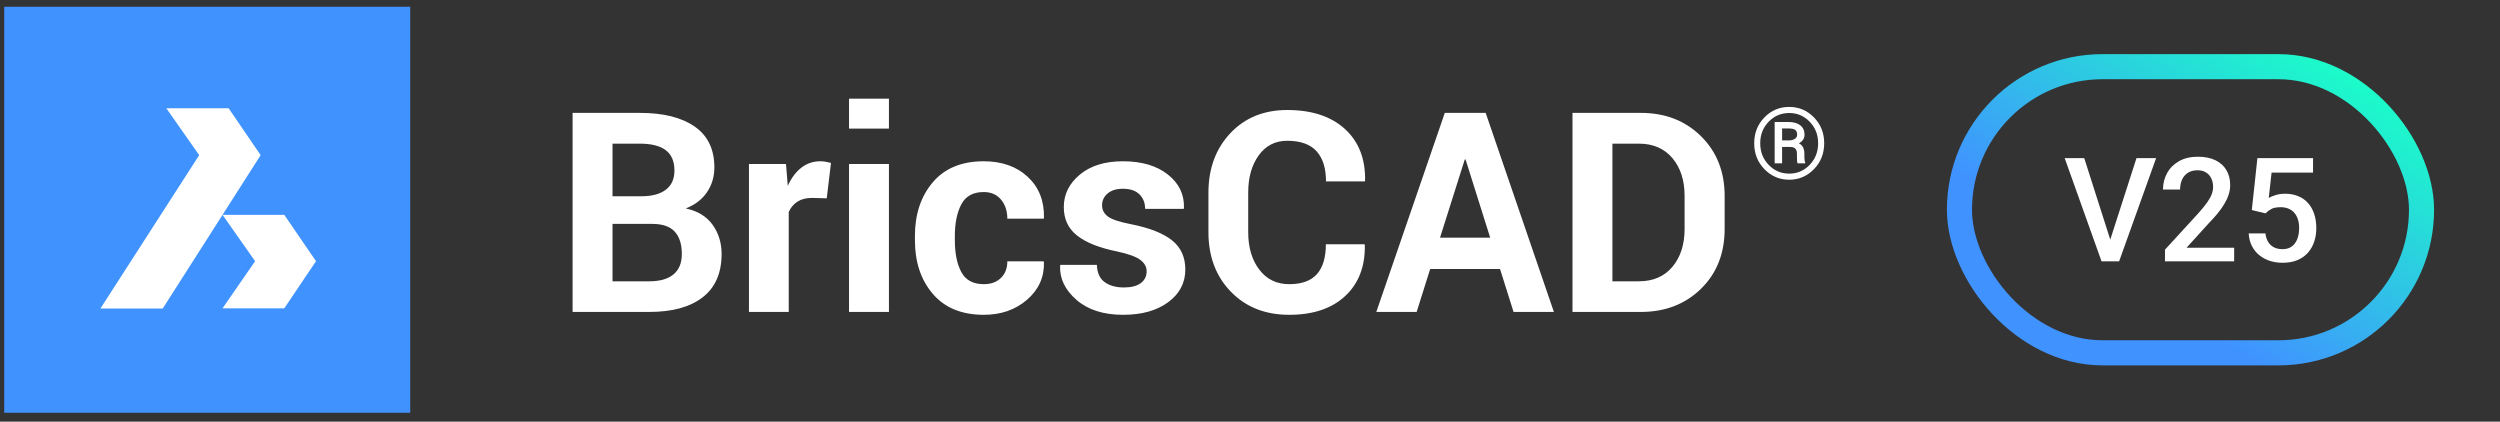
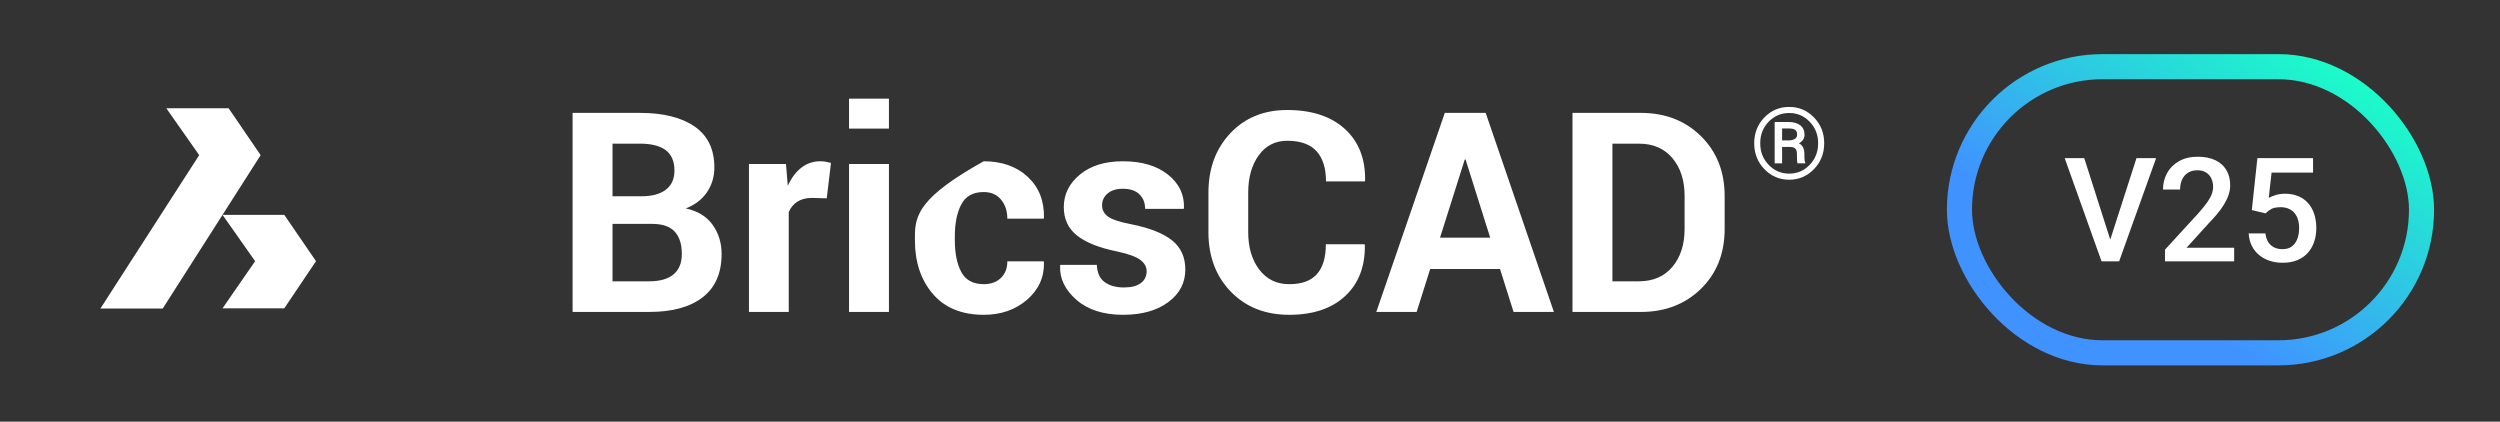
<svg xmlns="http://www.w3.org/2000/svg" width="249" height="42" viewBox="0 0 249 42" fill="none">
  <rect x="0" y="0" width="249" height="42" fill="#333333" stroke="none" />
-   <path d="M64.669 31.069C66.966 31.069 68.74 30.581 69.993 29.605C71.246 28.629 71.872 27.192 71.872 25.295C71.872 24.197 71.575 23.23 70.98 22.395C70.386 21.56 69.494 21.015 68.305 20.761C69.231 20.398 69.936 19.855 70.422 19.134C70.908 18.412 71.151 17.593 71.151 16.676C71.151 14.87 70.497 13.513 69.19 12.605C67.883 11.697 66.063 11.243 63.73 11.243H57.031V31.069H64.669ZM63.866 19.549H61.007V14.307H63.73C64.874 14.307 65.734 14.525 66.31 14.96C66.886 15.396 67.175 16.073 67.175 16.989C67.175 17.824 66.889 18.46 66.317 18.896C65.745 19.331 64.928 19.549 63.866 19.549ZM64.669 28.018H61.007V22.3H64.969C65.986 22.3 66.73 22.556 67.202 23.069C67.674 23.582 67.91 24.324 67.91 25.295C67.91 26.194 67.633 26.872 67.079 27.331C66.526 27.789 65.722 28.018 64.669 28.018ZM78.558 31.069V21.115C78.757 20.67 79.048 20.325 79.429 20.08C79.811 19.835 80.296 19.712 80.886 19.712L82.343 19.753L82.765 16.227C82.593 16.181 82.422 16.143 82.255 16.111C82.087 16.079 81.903 16.063 81.703 16.063C80.986 16.063 80.353 16.279 79.804 16.71C79.254 17.141 78.807 17.743 78.463 18.514L78.285 16.336H74.596V31.069H78.558ZM88.538 12.809V9.827H84.563V12.809H88.538ZM88.538 31.069V16.336H84.563V31.069H88.538ZM97.988 31.354C99.704 31.354 101.14 30.853 102.298 29.85C103.455 28.847 104.016 27.601 103.979 26.112L103.938 26.03H100.33C100.33 26.72 100.117 27.272 99.69 27.685C99.263 28.098 98.696 28.304 97.988 28.304C96.926 28.304 96.18 27.903 95.748 27.099C95.317 26.296 95.102 25.236 95.102 23.92V23.512C95.102 22.223 95.317 21.169 95.748 20.352C96.18 19.535 96.922 19.127 97.975 19.127C98.71 19.127 99.286 19.379 99.704 19.883C100.121 20.387 100.33 21.02 100.33 21.782H103.952L103.979 21.701C104.016 20.012 103.478 18.651 102.366 17.616C101.254 16.581 99.79 16.063 97.975 16.063C95.778 16.063 94.087 16.762 92.903 18.16C91.718 19.558 91.126 21.342 91.126 23.512V23.92C91.126 26.099 91.72 27.882 92.909 29.271C94.099 30.66 95.791 31.354 97.988 31.354ZM111.863 31.354C113.724 31.354 115.222 30.935 116.356 30.095C117.491 29.255 118.058 28.173 118.058 26.847C118.058 25.613 117.618 24.644 116.738 23.94C115.857 23.237 114.509 22.704 112.694 22.34C111.514 22.113 110.731 21.855 110.345 21.564C109.959 21.274 109.766 20.902 109.766 20.448C109.766 19.976 109.95 19.583 110.318 19.27C110.685 18.957 111.191 18.8 111.836 18.8C112.562 18.8 113.114 18.986 113.49 19.358C113.867 19.731 114.055 20.212 114.055 20.802H117.895L117.922 20.72C117.968 19.377 117.434 18.265 116.322 17.384C115.21 16.504 113.715 16.063 111.836 16.063C110.048 16.063 108.62 16.506 107.554 17.391C106.487 18.276 105.954 19.354 105.954 20.625C105.954 21.823 106.396 22.769 107.281 23.464C108.166 24.158 109.48 24.683 111.223 25.037C112.367 25.282 113.15 25.563 113.572 25.881C113.994 26.198 114.205 26.575 114.205 27.011C114.205 27.51 114.012 27.905 113.626 28.195C113.241 28.486 112.68 28.631 111.945 28.631C111.155 28.631 110.515 28.454 110.025 28.1C109.535 27.746 109.276 27.174 109.249 26.384H105.613L105.586 26.466C105.532 27.737 106.074 28.869 107.213 29.863C108.352 30.857 109.902 31.354 111.863 31.354ZM128.407 31.354C130.785 31.354 132.644 30.73 133.983 29.482C135.322 28.234 135.973 26.543 135.937 24.41L135.909 24.328H132.056C132.056 25.645 131.759 26.636 131.164 27.304C130.57 27.971 129.65 28.304 128.407 28.304C127.154 28.304 126.16 27.821 125.425 26.854C124.69 25.887 124.322 24.646 124.322 23.13V19.168C124.322 17.67 124.671 16.438 125.37 15.471C126.069 14.504 127.013 14.021 128.203 14.021C129.528 14.021 130.504 14.368 131.13 15.063C131.756 15.757 132.07 16.758 132.07 18.065H135.937L135.964 17.983C136 15.814 135.328 14.1 133.949 12.843C132.569 11.586 130.654 10.957 128.203 10.957C125.879 10.957 123.991 11.729 122.538 13.272C121.086 14.815 120.36 16.79 120.36 19.195V23.13C120.36 25.545 121.104 27.519 122.593 29.053C124.081 30.587 126.019 31.354 128.407 31.354ZM141.097 31.069L142.445 26.793H149.403L150.751 31.069H154.768L147.973 11.243H143.902L137.08 31.069H141.097ZM148.423 23.675H143.426L145.89 15.886H145.972L148.423 23.675ZM163.428 31.069C165.851 31.069 167.849 30.299 169.419 28.761C170.989 27.222 171.775 25.236 171.775 22.803V19.522C171.775 17.098 170.989 15.113 169.419 13.565C167.849 12.017 165.851 11.243 163.428 11.243H156.62V31.069H163.428ZM163.224 28.018H160.596V14.307H163.224C164.649 14.307 165.765 14.788 166.573 15.75C167.381 16.712 167.785 17.961 167.785 19.495V22.803C167.785 24.356 167.381 25.613 166.573 26.575C165.765 27.537 164.649 28.018 163.224 28.018Z" fill="white" />
+   <path d="M64.669 31.069C66.966 31.069 68.74 30.581 69.993 29.605C71.246 28.629 71.872 27.192 71.872 25.295C71.872 24.197 71.575 23.23 70.98 22.395C70.386 21.56 69.494 21.015 68.305 20.761C69.231 20.398 69.936 19.855 70.422 19.134C70.908 18.412 71.151 17.593 71.151 16.676C71.151 14.87 70.497 13.513 69.19 12.605C67.883 11.697 66.063 11.243 63.73 11.243H57.031V31.069H64.669ZM63.866 19.549H61.007V14.307H63.73C64.874 14.307 65.734 14.525 66.31 14.96C66.886 15.396 67.175 16.073 67.175 16.989C67.175 17.824 66.889 18.46 66.317 18.896C65.745 19.331 64.928 19.549 63.866 19.549ZM64.669 28.018H61.007V22.3H64.969C65.986 22.3 66.73 22.556 67.202 23.069C67.674 23.582 67.91 24.324 67.91 25.295C67.91 26.194 67.633 26.872 67.079 27.331C66.526 27.789 65.722 28.018 64.669 28.018ZM78.558 31.069V21.115C78.757 20.67 79.048 20.325 79.429 20.08C79.811 19.835 80.296 19.712 80.886 19.712L82.343 19.753L82.765 16.227C82.593 16.181 82.422 16.143 82.255 16.111C82.087 16.079 81.903 16.063 81.703 16.063C80.986 16.063 80.353 16.279 79.804 16.71C79.254 17.141 78.807 17.743 78.463 18.514L78.285 16.336H74.596V31.069H78.558ZM88.538 12.809V9.827H84.563V12.809H88.538ZM88.538 31.069V16.336H84.563V31.069H88.538ZM97.988 31.354C99.704 31.354 101.14 30.853 102.298 29.85C103.455 28.847 104.016 27.601 103.979 26.112L103.938 26.03H100.33C100.33 26.72 100.117 27.272 99.69 27.685C99.263 28.098 98.696 28.304 97.988 28.304C96.926 28.304 96.18 27.903 95.748 27.099C95.317 26.296 95.102 25.236 95.102 23.92V23.512C95.102 22.223 95.317 21.169 95.748 20.352C96.18 19.535 96.922 19.127 97.975 19.127C98.71 19.127 99.286 19.379 99.704 19.883C100.121 20.387 100.33 21.02 100.33 21.782H103.952L103.979 21.701C104.016 20.012 103.478 18.651 102.366 17.616C101.254 16.581 99.79 16.063 97.975 16.063C91.718 19.558 91.126 21.342 91.126 23.512V23.92C91.126 26.099 91.72 27.882 92.909 29.271C94.099 30.66 95.791 31.354 97.988 31.354ZM111.863 31.354C113.724 31.354 115.222 30.935 116.356 30.095C117.491 29.255 118.058 28.173 118.058 26.847C118.058 25.613 117.618 24.644 116.738 23.94C115.857 23.237 114.509 22.704 112.694 22.34C111.514 22.113 110.731 21.855 110.345 21.564C109.959 21.274 109.766 20.902 109.766 20.448C109.766 19.976 109.95 19.583 110.318 19.27C110.685 18.957 111.191 18.8 111.836 18.8C112.562 18.8 113.114 18.986 113.49 19.358C113.867 19.731 114.055 20.212 114.055 20.802H117.895L117.922 20.72C117.968 19.377 117.434 18.265 116.322 17.384C115.21 16.504 113.715 16.063 111.836 16.063C110.048 16.063 108.62 16.506 107.554 17.391C106.487 18.276 105.954 19.354 105.954 20.625C105.954 21.823 106.396 22.769 107.281 23.464C108.166 24.158 109.48 24.683 111.223 25.037C112.367 25.282 113.15 25.563 113.572 25.881C113.994 26.198 114.205 26.575 114.205 27.011C114.205 27.51 114.012 27.905 113.626 28.195C113.241 28.486 112.68 28.631 111.945 28.631C111.155 28.631 110.515 28.454 110.025 28.1C109.535 27.746 109.276 27.174 109.249 26.384H105.613L105.586 26.466C105.532 27.737 106.074 28.869 107.213 29.863C108.352 30.857 109.902 31.354 111.863 31.354ZM128.407 31.354C130.785 31.354 132.644 30.73 133.983 29.482C135.322 28.234 135.973 26.543 135.937 24.41L135.909 24.328H132.056C132.056 25.645 131.759 26.636 131.164 27.304C130.57 27.971 129.65 28.304 128.407 28.304C127.154 28.304 126.16 27.821 125.425 26.854C124.69 25.887 124.322 24.646 124.322 23.13V19.168C124.322 17.67 124.671 16.438 125.37 15.471C126.069 14.504 127.013 14.021 128.203 14.021C129.528 14.021 130.504 14.368 131.13 15.063C131.756 15.757 132.07 16.758 132.07 18.065H135.937L135.964 17.983C136 15.814 135.328 14.1 133.949 12.843C132.569 11.586 130.654 10.957 128.203 10.957C125.879 10.957 123.991 11.729 122.538 13.272C121.086 14.815 120.36 16.79 120.36 19.195V23.13C120.36 25.545 121.104 27.519 122.593 29.053C124.081 30.587 126.019 31.354 128.407 31.354ZM141.097 31.069L142.445 26.793H149.403L150.751 31.069H154.768L147.973 11.243H143.902L137.08 31.069H141.097ZM148.423 23.675H143.426L145.89 15.886H145.972L148.423 23.675ZM163.428 31.069C165.851 31.069 167.849 30.299 169.419 28.761C170.989 27.222 171.775 25.236 171.775 22.803V19.522C171.775 17.098 170.989 15.113 169.419 13.565C167.849 12.017 165.851 11.243 163.428 11.243H156.62V31.069H163.428ZM163.224 28.018H160.596V14.307H163.224C164.649 14.307 165.765 14.788 166.573 15.75C167.381 16.712 167.785 17.961 167.785 19.495V22.803C167.785 24.356 167.381 25.613 166.573 26.575C165.765 27.537 164.649 28.018 163.224 28.018Z" fill="white" />
  <path fill-rule="evenodd" clip-rule="evenodd" d="M174.719 14.267C174.719 13.25 175.057 12.393 175.735 11.695C176.412 10.998 177.235 10.649 178.204 10.649C179.17 10.649 179.992 10.998 180.671 11.695C181.351 12.393 181.69 13.25 181.69 14.267C181.69 15.288 181.35 16.148 180.669 16.849C179.988 17.549 179.166 17.9 178.204 17.9C177.235 17.9 176.412 17.549 175.735 16.849C175.057 16.148 174.719 15.288 174.719 14.267ZM175.318 14.267C175.318 15.12 175.598 15.837 176.159 16.42C176.721 17.003 177.402 17.294 178.204 17.294C179.003 17.294 179.683 17.003 180.244 16.42C180.805 15.837 181.086 15.12 181.086 14.267C181.086 13.418 180.805 12.704 180.244 12.124C179.683 11.544 179.003 11.255 178.204 11.255C177.399 11.255 176.717 11.544 176.157 12.124C175.597 12.704 175.318 13.418 175.318 14.267ZM177.497 14.636V16.268H176.756V12.151H178.136C178.63 12.151 179.019 12.261 179.304 12.48C179.589 12.7 179.731 13.013 179.731 13.42C179.731 13.607 179.684 13.771 179.589 13.911C179.494 14.052 179.355 14.172 179.172 14.272C179.361 14.369 179.5 14.505 179.586 14.681C179.673 14.857 179.716 15.065 179.716 15.304V15.575C179.716 15.707 179.722 15.826 179.734 15.931C179.745 16.036 179.767 16.122 179.8 16.19V16.268H179.039C179.009 16.2 178.992 16.101 178.985 15.97C178.978 15.839 178.975 15.706 178.975 15.57V15.309C178.975 15.079 178.92 14.91 178.811 14.8C178.701 14.69 178.522 14.636 178.273 14.636H177.497ZM177.497 13.986H178.16C178.392 13.986 178.59 13.938 178.752 13.841C178.914 13.744 178.995 13.605 178.995 13.425C178.995 13.192 178.931 13.029 178.803 12.935C178.676 12.842 178.453 12.795 178.136 12.795H177.497V13.986Z" fill="white" />
-   <path fill-rule="evenodd" clip-rule="evenodd" d="M0.422 41.108H40.857V0.673H0.422V41.108Z" fill="#4093FF" />
  <path fill-rule="evenodd" clip-rule="evenodd" d="M16.205 30.733H9.999L19.84 15.452L16.564 10.781H22.77L25.96 15.452L16.205 30.733ZM28.314 30.709H22.164L25.41 26.014L22.164 21.399H28.314L31.474 26.014L28.314 30.709Z" fill="white" />
  <rect x="195.162" y="6.641" width="46.022" height="28.5" rx="14.25" stroke="url(#paint0_linear_1155_3901)" stroke-width="2.5" />
  <path d="M225.635 21.251L224.28 20.919L224.837 15.752H230.379V17.192H226.249L225.967 19.712C226.127 19.618 226.348 19.526 226.63 19.437C226.913 19.343 227.235 19.296 227.598 19.296C228.082 19.296 228.515 19.376 228.896 19.536C229.282 19.691 229.609 19.919 229.878 20.221C230.146 20.517 230.351 20.88 230.492 21.308C230.633 21.731 230.704 22.209 230.704 22.741C230.704 23.216 230.633 23.661 230.492 24.075C230.355 24.489 230.148 24.854 229.871 25.169C229.593 25.485 229.242 25.732 228.819 25.91C228.4 26.085 227.903 26.172 227.329 26.172C226.901 26.172 226.489 26.11 226.094 25.988C225.703 25.861 225.353 25.675 225.042 25.43C224.731 25.181 224.482 24.875 224.294 24.513C224.105 24.146 223.997 23.724 223.969 23.249H225.635C225.677 23.583 225.769 23.868 225.91 24.103C226.056 24.334 226.249 24.51 226.489 24.633C226.729 24.755 227.007 24.816 227.322 24.816C227.609 24.816 227.856 24.767 228.063 24.668C228.271 24.564 228.442 24.419 228.579 24.23C228.72 24.037 228.824 23.811 228.889 23.553C228.96 23.294 228.995 23.007 228.995 22.691C228.995 22.39 228.955 22.115 228.875 21.865C228.8 21.616 228.685 21.399 228.529 21.216C228.379 21.032 228.188 20.891 227.958 20.792C227.727 20.689 227.461 20.637 227.16 20.637C226.755 20.637 226.445 20.696 226.228 20.814C226.016 20.931 225.819 21.077 225.635 21.251Z" fill="white" />
  <path d="M222.522 24.675V26.03H215.632V24.865L218.978 21.216C219.345 20.801 219.634 20.444 219.846 20.142C220.058 19.841 220.206 19.571 220.291 19.331C220.38 19.086 220.425 18.848 220.425 18.618C220.425 18.293 220.364 18.008 220.242 17.764C220.124 17.514 219.95 17.319 219.719 17.177C219.489 17.032 219.209 16.959 218.879 16.959C218.498 16.959 218.178 17.041 217.919 17.206C217.66 17.37 217.465 17.599 217.333 17.891C217.201 18.178 217.135 18.507 217.135 18.879H215.434C215.434 18.281 215.571 17.735 215.844 17.241C216.116 16.742 216.512 16.347 217.03 16.055C217.547 15.759 218.171 15.61 218.9 15.61C219.587 15.61 220.171 15.726 220.651 15.956C221.131 16.187 221.496 16.514 221.745 16.938C221.999 17.361 222.126 17.862 222.126 18.441C222.126 18.761 222.075 19.079 221.971 19.394C221.868 19.709 221.719 20.025 221.526 20.34C221.338 20.651 221.115 20.964 220.856 21.279C220.597 21.59 220.312 21.905 220.002 22.225L217.778 24.675H222.522Z" fill="white" />
  <path d="M210.09 24.153L212.794 15.752H214.749L211.064 26.03H209.744L210.09 24.153ZM207.591 15.752L210.274 24.153L210.641 26.03H209.313L205.643 15.752H207.591Z" fill="white" />
  <defs>
    <linearGradient id="paint0_linear_1155_3901" x1="193.912" y1="35.616" x2="218.525" y2="-2.909" gradientUnits="userSpaceOnUse">
      <stop offset="0.356" stop-color="#4093FF" />
      <stop offset="1" stop-color="#1BFDC8" />
    </linearGradient>
  </defs>
</svg>